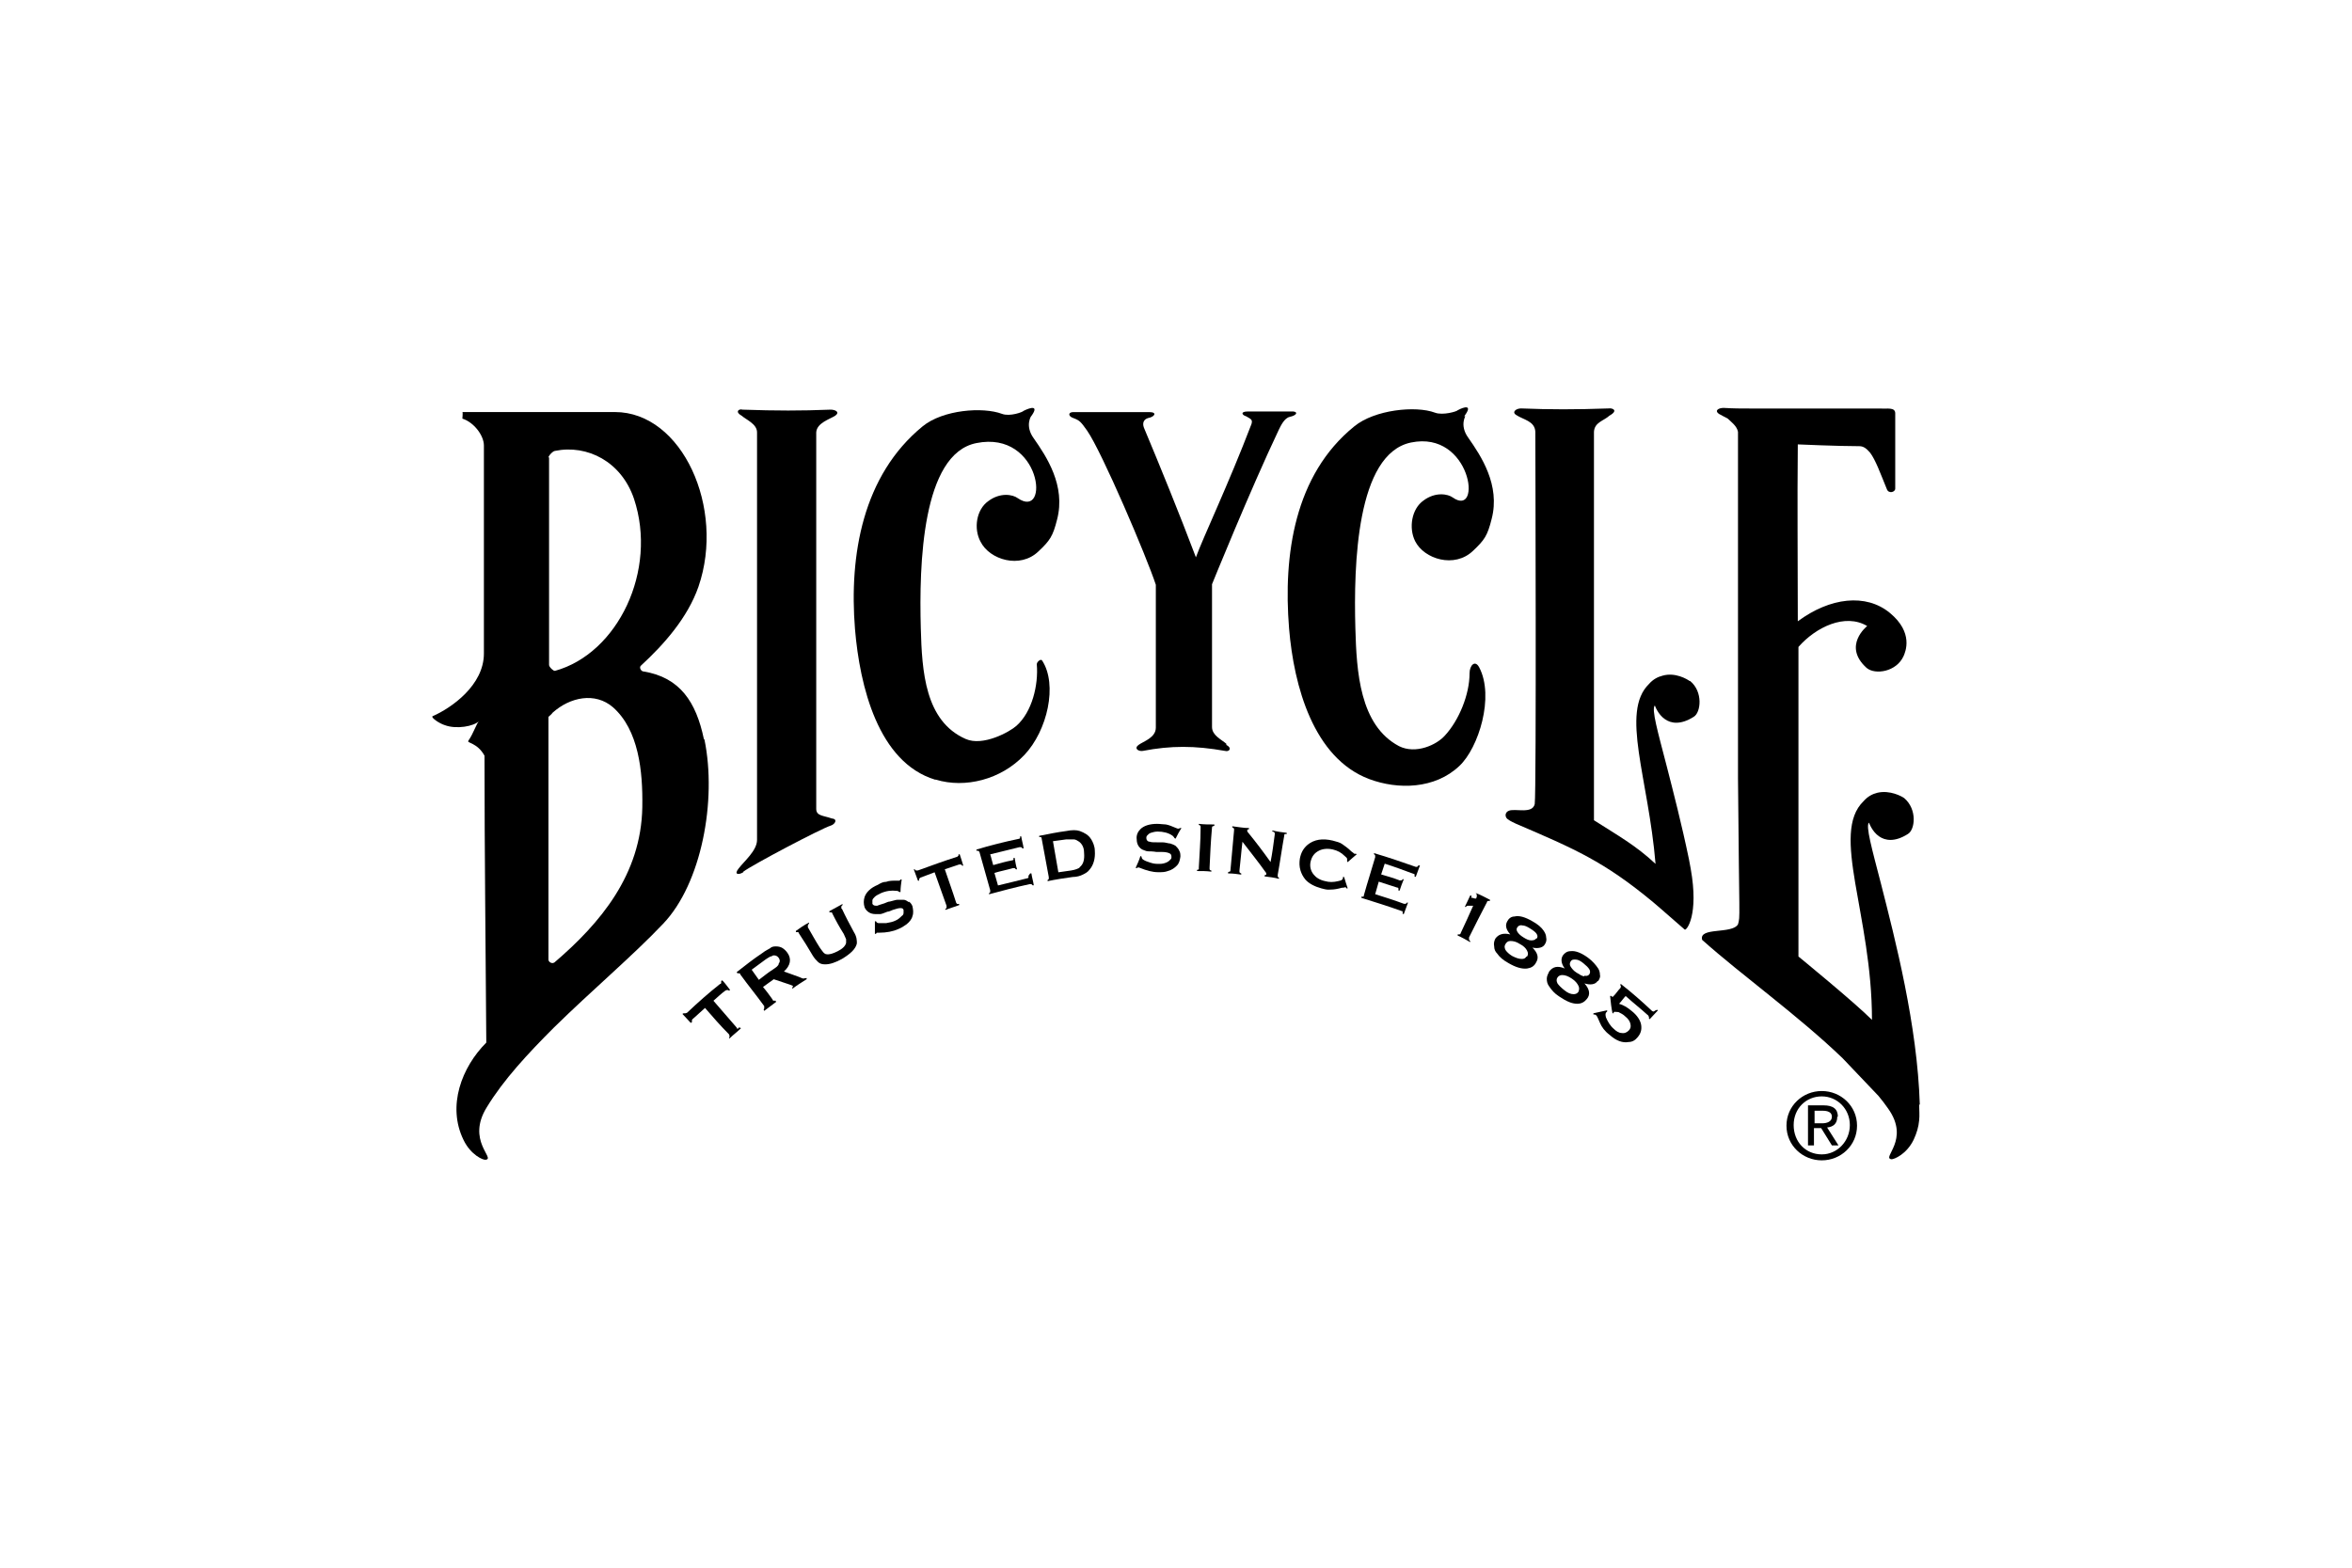
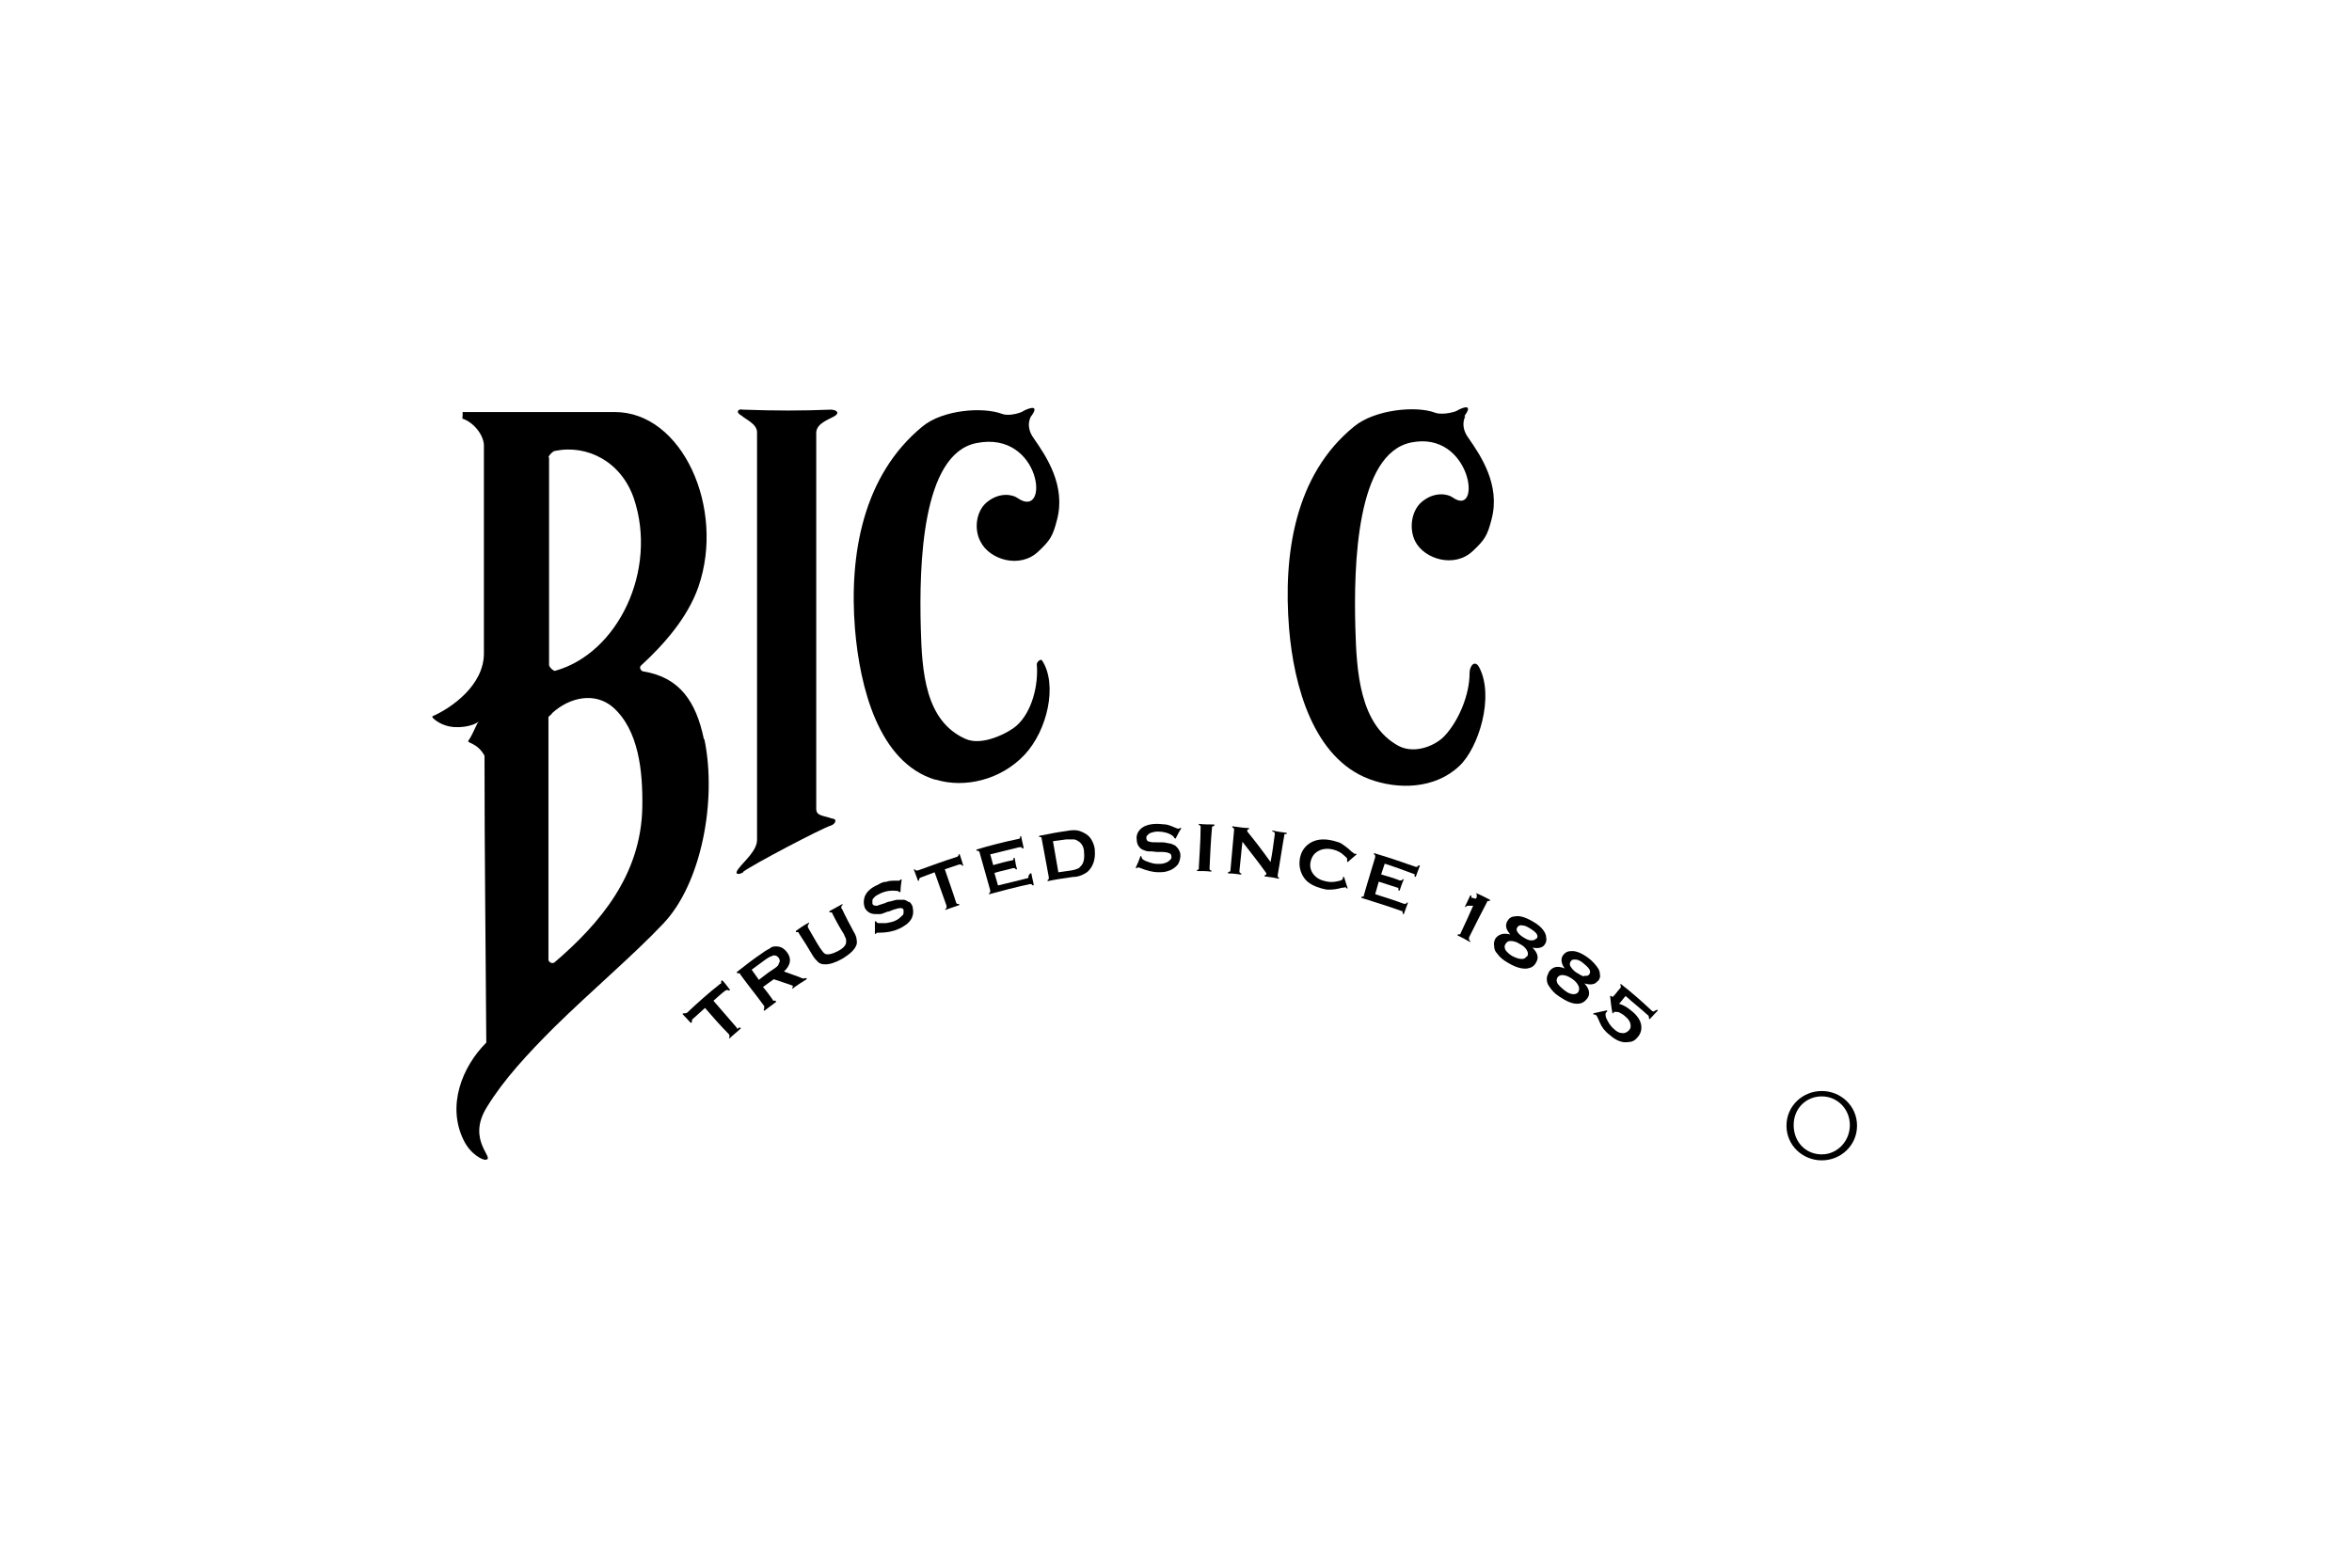
<svg xmlns="http://www.w3.org/2000/svg" version="1.1" viewBox="0 0 540 360">
  <g>
    <g id="Layer_1">
      <g id="Layer_1-2" data-name="Layer_1">
        <g>
          <path d="M418.26,250.54c-4.39,0-8.1,3.43-8.1,7.96s3.71,7.96,8.1,7.96,8.1-3.43,8.1-7.96-3.71-7.96-8.1-7.96ZM418.26,265.09c-3.71,0-6.45-2.88-6.45-6.73s2.88-6.59,6.45-6.59,6.45,2.88,6.45,6.59-2.88,6.73-6.45,6.73Z" />
-           <path d="M421.96,256.44c0-1.78-1.1-2.61-3.29-2.61h-3.57v9.2h1.37v-3.98h1.65l2.47,3.98h1.51l-2.61-4.12c1.37-.14,2.33-.82,2.33-2.47h.14ZM416.61,257.95v-2.88h1.92c.96,0,2.06.27,2.06,1.37s-1.1,1.51-2.2,1.51h-1.78Z" />
-           <path d="M440.77,253.69c-.55-18.25-5.63-37.88-8.92-50.78-2.06-7.96-3.57-13.31-2.74-14,0,0,.69,2.06,2.33,3.16,1.37.96,3.57,1.37,6.59-.55,1.65-.96,2.2-5.63-.82-8.23-.55-.41-3.29-1.92-6.18-1.24-1.1.27-2.2.82-3.16,1.92-7.69,7.41,1.92,26.08,1.92,50.23-4.12-4.12-16.88-14.55-16.88-14.55v-71.09c3.98-4.53,10.71-7.82,15.78-4.8,0,0-5.76,4.53-.14,9.61,1.92,1.65,6.86.96,8.51-2.74.41-.96,2.33-5.35-3.16-9.88-5.49-4.53-13.72-3.57-21.14,1.92v-.27c0-15.23-.14-25.8,0-40.35,0,0,9.2.41,14.14.41.96,0,1.65.55,2.47,1.51,1.24,1.65,2.33,4.67,3.84,8.37.41,1.1,1.92.69,1.92-.14v-17.29c0-1.51-2.06-.96-3.29-1.1h-29.92c-2.06,0-3.98,0-6.18-.14-1.1,0-2.2.55-1.1,1.37.55.27,1.24.69,2.06,1.1.82.82,2.06,1.65,2.33,3.02v79.47h0c.27,33.76.55,31.57,0,33.63-1.37,2.33-9.06.55-8.23,3.57,9.06,8.1,21.96,17.29,32.25,27.18l8.23,8.65c.82.96,1.51,1.92,2.2,2.88,5.22,7.27-1.65,11.39.82,11.67.55,0,3.43-1.1,5.08-4.53.69-1.51,1.1-2.88,1.24-4.39.14-1.24,0-2.47,0-3.71l.14.14Z" />
-           <path d="M281.56,170.8c-1.1-.96-3.29-1.92-3.29-3.84v-32.8s8.78-21.69,15.37-35.55c.41-.82,1.24-2.61,2.47-2.88,1.92-.41,1.92-1.37.27-1.24h-9.88c-1.78,0-1.37.82-.41,1.1,1.24.69,1.51.82,1.24,1.78-5.35,14-11.12,26.08-12.76,30.61-3.84-10.16-8.37-21.27-11.94-29.78-.41-1.1,0-1.92.96-2.2,1.51-.27,2.2-1.37.27-1.37h-17.43c-1.24,0-1.24.96,0,1.37,1.51.55,1.78.96,3.16,2.88,3.43,4.94,13.72,29.1,15.78,35.41v32.8c0,2.33-2.88,3.16-3.98,3.98-1.1.82,0,1.51.96,1.37,6.45-1.24,11.94-1.24,18.94,0,.96.27,1.65-.69.27-1.37v-.27Z" />
          <path d="M170.66,200.17c2.2-1.65,17.84-9.88,20.04-10.57.96-.27,1.78-1.51.27-1.65-1.92-.69-3.57-.55-3.57-2.2v-28.14h0v-58.33c.14-2.2,3.16-3.02,4.39-3.84,1.1-.82,0-1.37-1.1-1.37-6.73.27-12.49.27-20.18,0-.96-.27-1.78.55-.27,1.37,1.1.96,3.57,1.92,3.57,3.84v93.6c0,2.47-3.02,4.94-4.25,6.59-1.1,1.37,0,1.51,1.1.82v-.14Z" />
          <path d="M336.18,95.58c2.06-2.74,0-2.2-1.51-1.37-.14.27-3.43,1.24-5.22.55-4.39-1.65-13.86-.69-18.53,3.16-13.72,11.12-16.33,29.51-14.96,46.39,1.1,13.31,5.63,29.78,18.39,34.59,6.59,2.47,15.1,2.33,20.72-3.02,4.39-4.12,8.1-15.92,4.53-22.65-.96-1.78-2.2-.41-2.2,1.37,0,4.94-2.47,10.84-5.63,14.27-1.92,2.2-6.73,4.39-10.57,2.47-9.06-4.8-9.74-17.16-10.02-27.04-.41-14.69.27-40.08,12.76-42.68,13.86-2.88,16.47,17.43,9.61,12.63-1.1-.82-3.98-1.37-6.73.69-2.74,1.92-3.43,6.31-1.92,9.33,2.06,4.12,9.06,6.31,13.31,2.2,2.61-2.47,3.29-3.43,4.25-7.27,2.06-7.82-2.47-14.55-5.35-18.67-2.2-3.02-.41-5.35-.69-4.94h-.27Z" />
          <path d="M214.85,179.03c6.73,2.06,14.96,0,20.31-5.63,5.35-5.63,7.69-16.2,4.12-21.69-.27-.55-1.24.27-1.24.82.41,4.8-1.1,10.98-4.67,14.14-1.51,1.37-7.69,4.8-11.67,3.02-9.33-4.12-10.02-15.51-10.29-25.39-.41-14.69.27-40.08,12.76-42.55,14.96-3.02,17.02,17.84,9.47,12.63-1.1-.82-3.98-1.37-6.73.69-2.74,1.92-3.43,6.31-1.78,9.33,2.06,4.12,9.06,6.31,13.31,2.2,2.61-2.47,3.29-3.43,4.25-7.27,2.06-7.82-2.47-14.55-5.35-18.67-2.2-3.02-.41-5.35-.69-4.94,2.06-2.74,0-2.2-1.65-1.37-.14.27-3.16,1.37-4.94.69-4.39-1.65-13.59-.96-18.25,2.88-13.72,11.25-16.88,29.51-15.51,46.53,1.1,13.18,5.35,30.61,18.39,34.59h.14Z" />
-           <path d="M387.93,156.39c-.55-.41-3.29-2.06-6.18-1.24-1.1.27-2.2.82-3.16,1.92-6.59,6.45-.14,21.55,1.51,41.31-4.53-4.25-8.78-6.59-14.14-10.02v-89.21c.14-2.2,2.2-2.47,3.57-3.71,2.2-1.24.55-1.78-.14-1.65-7.69.27-13.45.27-20.18,0-1.1,0-2.2.82-1.1,1.51,1.65,1.1,4.25,1.37,4.39,3.84,0,2.88.27,82.62-.14,85.51-.55,2.33-4.39.96-5.9,1.51-1.1.41-.96,1.65-.14,2.06.27.27,1.51.82,1.78.96,13.45,5.76,20.18,8.65,31.43,17.98h0c1.65,1.37,6.45,5.63,7.27,6.31.41.27,3.29-3.29,1.37-14l-.41-2.2c-1.65-7.96-3.57-15.37-5.08-21.27-2.06-7.96-3.57-13.18-2.74-14,0,0,.69,2.06,2.33,3.16,1.37.96,3.57,1.37,6.59-.55,1.65-.96,2.2-5.76-.82-8.23h-.14Z" />
          <path d="M161.6,169.7c-1.78-8.51-5.49-14.14-13.86-15.51-.55,0-1.1-.96-.55-1.37,5.22-4.8,10.71-10.98,13.18-18.12,6.18-17.98-3.71-40.08-19.21-40.08h-33.35c-.41,0-2.06,0-1.65,0,.14,0,0,1.37,0,1.51,2.61.82,4.94,3.84,4.94,6.18v47.76c0,7.27-7.41,12.49-11.8,14.41-.41.27,1.51,1.65,2.88,2.06,2.61.96,6.59.27,7.82-.96-.55.41-1.24,2.74-2.47,4.53-.41.55,2.06.41,3.71,3.43,0,23.2.27,43.1.41,65.88-5.63,5.63-9.06,14.55-5.22,22.37,1.65,3.43,4.53,4.67,5.08,4.53,2.33-.27-4.53-4.39.27-12.08,3.84-6.31,9.47-12.35,15.37-18.25,8.65-8.51,18.25-16.61,25.12-23.88,8.78-9.2,12.35-28.27,9.47-42.27l-.14-.14ZM125.92,105.05c0-.27.55-.96.96-1.24.14-.14.41-.27.55-.27,7.41-1.51,15.23,2.47,18.12,10.98,5.49,16.47-3.71,35.55-18.12,39.53,0,0-.27,0-.41-.14-.41-.27-.96-.82-.96-1.24v-47.63h-.14ZM147.47,185.34c-.27,15.51-9.61,26.63-20.18,35.68,0,0-.27.14-.41.14-.55,0-.96-.41-.96-.82v-55.72c.27-.27.69-.55.96-.96,3.98-3.57,9.74-4.8,13.86-1.24,5.9,5.22,6.86,14.69,6.73,22.78v.14Z" />
          <path d="M169.42,236.26s-.27,0-.27-.27c-1.78-2.06-3.57-4.12-5.35-6.18.96-.82,1.78-1.65,2.74-2.33,0,0,.27-.14.41-.14,0,0,.27,0,.41.14l.27-.14c-.55-.69-1.1-1.51-1.78-2.2,0,0-.14,0-.27.14v.41s0,.27-.27.27c-2.61,2.06-5.08,4.25-7.55,6.59,0,0-.27.14-.41.14h-.41l-.27.14c.69.69,1.24,1.37,1.92,2.06l.27-.14v-.41s0-.27.27-.41c.96-.82,1.78-1.65,2.74-2.47,1.78,2.06,3.57,4.12,5.49,6.04,0,0,.14.27.14.41s0,.27-.14.41l.14.14c.82-.82,1.78-1.51,2.61-2.33l-.14-.14h-.41l-.14.27Z" />
          <path d="M184.66,224.74c-.27,0-.69-.14-1.24-.41-1.1-.41-2.33-.82-3.43-1.24,1.51-1.37,1.78-2.88.82-4.25-.27-.41-.69-.82-1.1-1.1-.41-.27-.96-.41-1.51-.41-.41,0-.96,0-1.37.41-.41.27-1.1.55-1.78,1.1-2.06,1.37-3.98,2.88-5.9,4.39l.14.27h.41s.27,0,.27.27c1.78,2.47,3.71,4.8,5.49,7.27v.41s0,.27-.14.41l.14.27c.96-.69,1.78-1.37,2.74-2.06l-.14-.27h-.41s-.27,0-.27-.27c-.69-.96-1.37-1.92-2.2-2.88.82-.55,1.65-1.24,2.47-1.78,1.24.41,2.47.82,3.71,1.24.41.14.69.27.69.27,0,0,0,.27-.14.41v.27c1.1-.82,2.2-1.51,3.29-2.2v-.27c-.27,0-.41.14-.69,0l.14.14ZM178.76,221.44c0,.14-.27.41-.41.55-.14.14-.55.41-.96.69-1.1.69-2.06,1.51-3.16,2.33-.55-.82-1.1-1.51-1.65-2.33,1.1-.82,2.06-1.51,3.16-2.33.41-.27.82-.55,1.1-.69.27,0,.41-.14.69-.27.41,0,.82,0,1.24.55.27.41.41.82,0,1.37v.14Z" />
          <path d="M193.17,208.68v-.41c0-.14,0-.27.27-.41v-.27c-.96.55-2.06,1.1-3.02,1.65v.27h.41s.27,0,.27.27c.82,1.65,1.65,3.16,2.61,4.67.27.55.41.96.55,1.24v.82c-.14.69-.82,1.37-1.92,1.92s-1.92.82-2.61.69c-.27,0-.55-.27-.69-.41s-.41-.55-.82-1.1c-.96-1.51-1.78-3.02-2.74-4.67v-.41s0-.27.27-.41v-.27c-1.1.55-2.06,1.24-3.02,1.92v.27h.41s.27,0,.27.27c1.1,1.65,2.2,3.43,3.16,5.08.41.69.82,1.1,1.24,1.51.41.41.96.55,1.65.55,1.1,0,2.33-.41,3.84-1.24,2.06-1.24,3.16-2.33,3.43-3.57,0-.69,0-1.51-.69-2.61-.96-1.78-1.92-3.57-2.74-5.35h-.14Z" />
          <path d="M208.68,207.17c-.41-.27-.82-.55-1.24-.55h-1.37c-.41,0-1.1.27-1.78.41-.41,0-.82.27-1.24.41-.82.27-1.37.41-1.65.55-.55,0-.82,0-1.1-.41v-.82c0-.27.27-.55.55-.82.27-.27.82-.55,1.37-.82,1.24-.55,2.47-.69,3.57-.55.41,0,.55.14.69.27h.27c0-.96.14-1.92.27-2.88h-.27c0,.14-.27.27-.27.27h-.55c-.96,0-1.78,0-2.47.27-.69,0-1.24.27-1.92.69-1.65.69-2.61,1.65-3.02,2.74-.27.82-.27,1.65,0,2.47.27.55.55.82.96,1.1.41.27.96.41,1.51.41h1.1c.27,0,.96-.27,1.65-.55.41,0,.82-.27,1.24-.41.82-.27,1.37-.41,1.65-.41.41,0,.69,0,.82.41v.69c0,.27-.14.55-.41.69-.41.41-.82.82-1.51,1.1-.55.27-1.24.41-2.06.55h-1.78c-.27,0-.55-.27-.55-.41h-.27v2.88h.27c0-.14.14-.27.27-.27h.55c1.51,0,3.02-.27,4.25-.82.69-.27,1.37-.69,1.92-1.1.69-.55,1.24-1.24,1.37-1.92.27-.69.14-1.51,0-2.2-.14-.41-.41-.82-.82-1.1v.14Z" />
          <path d="M220.07,196.05v.41l-.27.27c-3.02.96-6.04,2.06-9.06,3.16h-.41s-.27,0-.27-.27h-.27c.27.82.69,1.78.96,2.61h.27v-.41l.27-.27c1.1-.41,2.2-.82,3.29-1.24.96,2.61,1.78,5.08,2.74,7.69v.41s0,.27-.27.27v.27c1.1-.41,2.06-.69,3.16-1.1v-.27h-.41c-.14,0-.14-.14-.27-.27-.82-2.61-1.78-5.22-2.61-7.69,1.1-.41,2.2-.69,3.29-1.1h.41s.27.14.27.27h.27c-.27-.96-.55-1.78-.82-2.61h-.27v-.14Z" />
          <path d="M236.13,201.13v.41s-.14.14-.27.14c-2.2.55-4.39,1.1-6.73,1.65-.27-.96-.55-1.92-.82-2.88,1.37-.41,2.88-.69,4.25-1.1h.41l.27.27h.27c-.27-.82-.41-1.78-.55-2.61h-.27v.41s-.14.14-.27.14c-1.51.27-2.88.69-4.39,1.1-.27-.82-.41-1.65-.69-2.47,2.2-.55,4.53-1.1,6.73-1.65h.41l.27.27h.27c-.14-.96-.41-1.78-.55-2.74h-.27v.41s-.14.14-.27.14c-3.29.69-6.59,1.51-9.74,2.47v.27h.41l.27.27c.82,2.88,1.65,5.9,2.47,8.78v.41c0,.14-.14.27-.27.27v.27c3.02-.82,6.18-1.65,9.33-2.33h.41l.27.27h.27c-.14-.96-.41-1.78-.55-2.74h-.27l-.41.55Z" />
          <path d="M250.54,192.76c-.55-.96-1.51-1.51-2.61-1.92-.82-.27-1.78-.27-3.16,0-2.06.27-4.12.69-6.18,1.1v.27h.41s.14.14.14.27c.55,3.02,1.1,5.9,1.65,8.92v.41c0,.14-.14.14-.27.27v.27c1.92-.41,3.84-.69,5.76-.96.96,0,1.78-.27,2.33-.55.55-.27,1.1-.55,1.51-1.1.96-1.1,1.37-2.61,1.24-4.39,0-.96-.41-1.92-.82-2.61ZM247.93,199.21c-.41.27-1.1.55-2.06.69s-1.92.27-2.88.41c-.41-2.33-.82-4.8-1.24-7.14.96-.14,2.06-.27,3.02-.41h1.78c.41,0,.82.27,1.24.55.69.55,1.1,1.37,1.1,2.47.14,1.65-.14,2.74-1.1,3.43h.14Z" />
          <path d="M269.89,192.62c.41-.82.82-1.65,1.37-2.47h-.27c-.14,0-.27.14-.41.14s-.27,0-.55-.14c-.96-.41-1.65-.69-2.33-.82-.55,0-1.24-.14-2.06-.14-1.65,0-3.02.41-3.84,1.24-.55.55-.96,1.37-.82,2.33,0,.55.14,1.1.41,1.51.27.41.69.82,1.24.96.27.14.69.27,1.1.27.27,0,.96,0,1.78.14h1.24c.82,0,1.37.14,1.65.27.41.14.55.41.55.82s0,.41-.27.69-.41.41-.69.55c-.55.27-1.1.41-1.78.41s-1.24,0-2.06-.27-1.24-.41-1.65-.69c-.27-.14-.41-.41-.41-.69h0s-.14-.14-.27-.14c-.27.96-.69,1.78-1.1,2.74h.27c.14,0,.27-.14.27-.14,0,0,.27,0,.55.14,1.37.55,2.74.96,4.12.96.82,0,1.51,0,2.2-.27.96-.27,1.51-.69,2.06-1.24s.69-1.24.82-2.06c0-.41,0-.96-.27-1.37-.14-.41-.55-.82-.82-1.1-.41-.27-.82-.41-1.24-.55-.41,0-1.1-.27-1.78-.27h-1.24c-.82,0-1.37,0-1.65-.14-.55,0-.82-.41-.82-.82,0-.27,0-.41.27-.69s.41-.41.82-.55.96-.27,1.51-.27c1.24,0,2.47.27,3.43.96.27.27.41.41.41.55s0,0,0,0c0,0,.14,0,.27.14Z" />
          <path d="M275.24,189.46c.14,0,.27,0,.41.27v.41c0,3.02-.27,6.04-.41,9.06v.41s-.14.14-.41.14v.27c1.1,0,2.2,0,3.29.14v-.27c-.14,0-.27,0-.41-.27v-.41c.14-3.02.27-6.04.55-9.06,0-.14,0-.27.14-.41,0,0,.27,0,.41-.14v-.27c-1.24,0-2.33,0-3.57-.14v.27h0Z" />
          <path d="M292.26,190.97c.14,0,.27.14.41.27v.41c-.27,2.06-.55,4.25-.96,6.31-1.65-2.33-3.43-4.67-5.22-6.86-.14-.14-.14-.27-.14-.41s.14-.27.41-.27v-.27c-1.24,0-2.61-.27-3.84-.41v.27c.14,0,.27.14.41.27v.41c-.27,3.02-.55,6.04-.82,9.06,0,.14,0,.27-.14.41,0,0-.27,0-.41.14v.27c1.1,0,2.06.14,3.02.27v-.27c-.14,0-.27-.14-.41-.27v-.41c.27-2.2.41-4.39.69-6.59,1.78,2.33,3.57,4.53,5.22,6.86.27.27.27.55.27.55,0,.14-.14.27-.41.27v.27c1.1.14,2.2.27,3.29.55v-.27c-.14,0-.27-.14-.27-.27v-.41c.55-3.02.96-6.04,1.51-9.06,0-.14,0-.27.14-.27h.41v-.27c-1.1-.14-2.2-.27-3.29-.55v.27h.14Z" />
          <path d="M309.28,197.83l.14.14c.69-.55,1.37-1.24,2.06-1.78l-.14-.14h-.41s-.27-.27-.69-.55c-.82-.82-1.51-1.24-2.06-1.65s-1.24-.55-2.2-.82c-2.33-.55-4.25-.27-5.76.96-.96.82-1.51,1.78-1.78,3.16-.14.96-.14,1.78.14,2.74.27.82.55,1.37,1.1,2.06.82.96,2.2,1.65,3.71,2.06s1.51.27,2.2.27,1.51-.14,2.47-.41c.55,0,.82-.14.82-.14,0,0,.14,0,.27.27h.27c-.27-.82-.55-1.65-.82-2.61h-.27v.27c0,.14-.14.27-.27.41s-.41.14-.82.27c-1.1.27-2.06.27-3.02,0-1.24-.27-2.06-.82-2.61-1.51-.69-.82-.96-1.92-.69-3.02s.82-1.92,1.92-2.47c.82-.41,1.92-.55,3.16-.27,1.1.27,1.92.69,2.74,1.51.27.27.55.41.55.69v.55Z" />
          <path d="M325.48,199.07h-.41c-3.16-1.1-6.31-2.2-9.61-3.16v.27c.14,0,.27.27.27.27v.41c-.82,2.88-1.78,5.76-2.61,8.78,0,.14,0,.27-.14.27h-.41v.27c3.02.96,6.18,1.92,9.2,3.02.14,0,.27,0,.27.27v.41h.27c.27-.82.69-1.78.96-2.61h-.27c0,.14-.27.27-.27.27h-.41c-2.2-.82-4.39-1.51-6.59-2.2.27-.96.55-1.92.82-2.88,1.37.41,2.88.96,4.25,1.37.14,0,.27,0,.27.27v.41h.27c.27-.82.55-1.65.96-2.61h-.27c0,.14-.27.27-.27.27h-.41c-1.37-.55-2.88-.96-4.25-1.37.27-.82.55-1.65.82-2.47,2.2.69,4.39,1.51,6.59,2.33.14,0,.27,0,.27.27v.41h.27c.27-.82.69-1.78.96-2.61h-.27c-.14,0-.27.27-.41.27h.14Z" />
          <path d="M338.79,205.11c.14,0,.27.27.27.41v.41s-.14.27-.14.41c-.27,0-.55,0-.69-.14h-.27s-.14,0-.14-.14v-.41h-.27c-.41.82-.82,1.78-1.24,2.61h.27c0-.14.27-.27.41-.27h1.24c-.96,2.2-1.92,4.25-2.88,6.31,0,.14-.14.27-.27.27h-.41v.27c.96.41,1.92.96,2.88,1.51v-.27c-.14,0-.27-.27-.27-.41v-.41c1.37-2.74,2.74-5.49,4.12-8.1,0-.14.14-.27.27-.27h.41v-.27c-1.1-.55-2.06-1.1-3.16-1.51v.14l-.14-.14Z" />
          <path d="M354.44,213.76c-.55-.82-1.37-1.51-2.61-2.2-1.65-.96-3.02-1.37-4.12-1.1-.82,0-1.37.55-1.65,1.1-.55.96-.27,1.92.69,3.02-1.65-.41-2.74,0-3.43.96-.27.55-.41,1.1-.27,1.78,0,.69.27,1.24.69,1.65.55.82,1.37,1.51,2.61,2.2,1.65.96,3.02,1.37,4.25,1.24.96-.14,1.65-.55,2.06-1.37.69-1.1.41-2.2-.82-3.43,1.37.27,2.47,0,2.88-.82.27-.41.41-.96.27-1.51,0-.55-.27-1.1-.55-1.51h0ZM350.46,219.66c-.27.41-.55.55-1.1.55-.69,0-1.37-.27-2.2-.69-.69-.41-1.24-.96-1.51-1.37-.27-.55-.27-.96,0-1.37s.55-.69,1.1-.69c.69,0,1.37.14,2.2.69.82.41,1.37.96,1.65,1.51s.27.96,0,1.37h-.14ZM352.65,215.54c-.14.27-.55.41-1.1.41s-1.1-.27-1.78-.69-1.1-.82-1.37-1.24-.27-.82,0-1.1c.14-.27.55-.55,1.1-.41.55,0,1.1.27,1.78.69s1.24.82,1.51,1.24c.27.41.27.82,0,1.1h-.14Z" />
          <path d="M366.93,225.28c.27-.41.55-.96.41-1.37,0-.55-.14-1.1-.41-1.51-.55-.82-1.24-1.65-2.33-2.47-1.51-1.1-2.88-1.65-3.98-1.51-.82,0-1.37.41-1.78.96-.55.82-.41,1.92.41,3.02-1.65-.69-2.74-.41-3.57.69-.27.55-.55,1.1-.55,1.65,0,.69.14,1.24.55,1.78.55.82,1.24,1.65,2.33,2.33,1.65,1.1,2.88,1.65,4.12,1.65.96,0,1.65-.41,2.2-1.1.82-.96.69-2.2-.55-3.57,1.37.41,2.47.27,3.02-.55h.14ZM362.4,227.75c-.27.41-.69.55-1.1.55-.69,0-1.37-.27-2.2-.96-.69-.55-1.24-1.1-1.51-1.51-.27-.55-.27-.96,0-1.37s.69-.55,1.1-.55c.69,0,1.37.27,2.2.82s1.24,1.1,1.51,1.65c.27.55.14.96,0,1.37ZM363.77,224.19c-.55,0-1.1-.41-1.78-.82-.69-.41-1.1-.96-1.37-1.37s-.27-.82,0-1.24.55-.41,1.1-.41,1.1.27,1.78.82,1.1.96,1.37,1.37.27.82,0,1.24c-.27.27-.55.41-1.1.27v.14Z" />
          <path d="M379.69,232.28s-.27,0-.41-.14c-2.33-2.2-4.67-4.25-7.14-6.18l-.14.14c0,.14.14.27.14.41,0,0,0,.27-.14.41-.55.55-.96,1.24-1.51,1.78-.14.27-.41.27-.55,0h-.27c.14,1.37.27,2.74.55,3.98h.27v-.27c.14-.14.55,0,1.1,0,.55.27,1.1.55,1.51.96.69.55,1.1,1.1,1.24,1.78s0,1.1-.41,1.51c-.41.41-.96.69-1.65.55-.55,0-1.24-.41-1.78-.96-.82-.69-1.37-1.65-1.78-2.61-.14-.55-.14-.82,0-1.1,0,0,.14-.14.27-.27v-.27c-1.1.27-2.06.41-3.16.69v.27c.27,0,.41,0,.55.14.14,0,.27.27.41.55.27.55.41.96.55,1.24.41.96,1.1,1.92,2.2,2.74,1.51,1.37,3.02,1.92,4.39,1.65.82,0,1.51-.41,2.06-1.1.69-.82.96-1.65.82-2.74-.14-1.1-.96-2.33-2.2-3.29-.96-.82-1.92-1.37-2.88-1.65.55-.55.96-1.24,1.51-1.78,1.65,1.51,3.43,2.88,5.08,4.39.14,0,.14.27.27.41v.41s.14,0,.14.14c.69-.69,1.24-1.37,1.92-2.06,0,0-.14,0-.14-.14-.14,0-.27.14-.41.14l-.41.27Z" />
        </g>
      </g>
    </g>
  </g>
</svg>